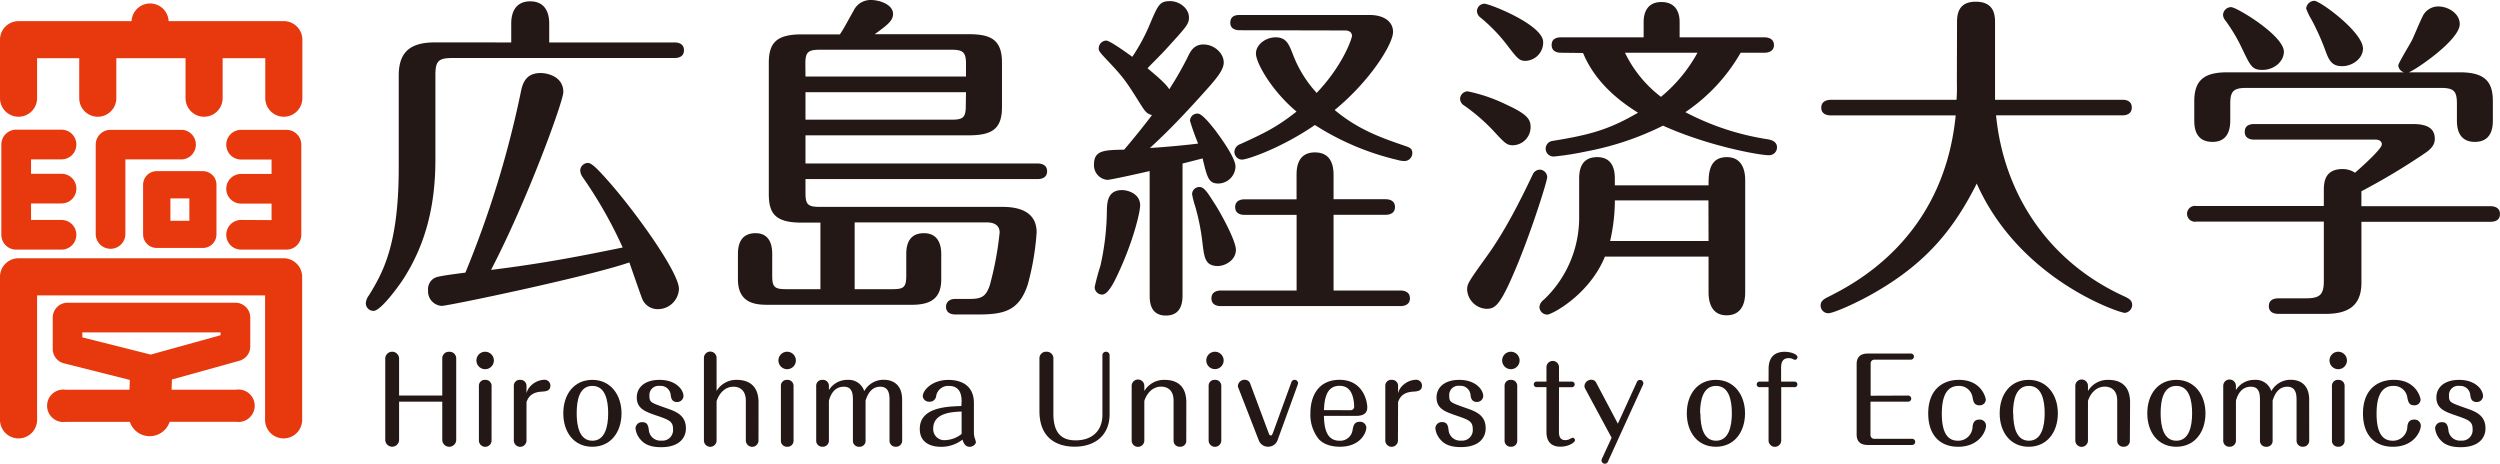
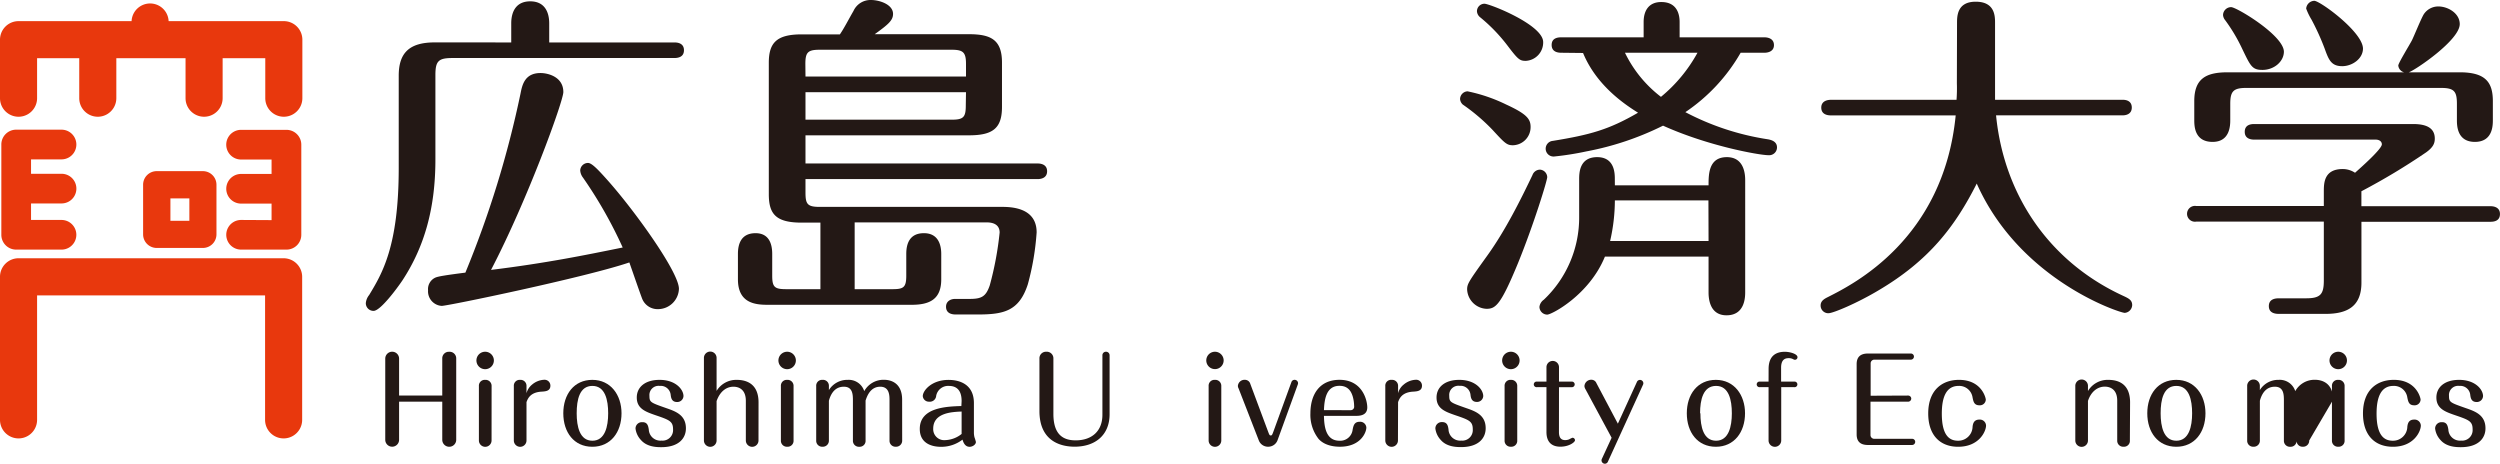
<svg xmlns="http://www.w3.org/2000/svg" viewBox="0 0 616.15 114.31">
  <title>アセット 1</title>
  <g id="レイヤー_2" data-name="レイヤー 2">
    <g id="レイヤー_1-2" data-name="レイヤー 1">
      <path d="M109,97.49v-9.1a1.61,1.61,0,0,1,1.69-1.69,1.63,1.63,0,0,1,1.75,1.69v20a1.72,1.72,0,0,1-3.44,0V99H98.36v9.39a1.7,1.7,0,0,1-3.41,0v-20a1.7,1.7,0,0,1,3.41,0v9.1Z" style="fill:#231815" />
      <path d="M121.72,88.84a2.15,2.15,0,1,1-2.15-2.15A2.15,2.15,0,0,1,121.72,88.84Zm-.57,19.72a1.56,1.56,0,0,1-3.12,0V95.14a1.44,1.44,0,0,1,1.55-1.52,1.48,1.48,0,0,1,1.58,1.52Z" style="fill:#231815" />
      <path d="M129.76,108.56a1.56,1.56,0,0,1-3.12,0V95.14a1.43,1.43,0,0,1,1.54-1.52,1.46,1.46,0,0,1,1.58,1.52v1.78a4.09,4.09,0,0,1,1.4-2.15,4.92,4.92,0,0,1,2.92-1.17,1.44,1.44,0,0,1,1.57,1.46c0,1.35-1.26,1.4-2.11,1.46-2.89.14-3.47,1.77-3.78,2.58Z" style="fill:#231815" />
      <path d="M153.18,101.86c0,4.64-2.66,8.25-7.19,8.25s-7.16-3.58-7.16-8.25,2.64-8.24,7.16-8.24S153.18,97.35,153.18,101.86Zm-11.05,0c0,3.29.75,6.76,3.87,6.76s3.89-3.52,3.89-6.76-.72-6.75-3.89-6.75S142.13,98.51,142.13,101.86Z" style="fill:#231815" />
      <path d="M159.9,105.84a2.86,2.86,0,0,0,3.15,2.75,2.59,2.59,0,0,0,2.83-2.78c0-2-.92-2.32-4.44-3.52-2.37-.83-4.5-1.6-4.5-4.32,0-2.52,2-4.35,5.62-4.35,4,0,5.89,2.4,5.89,4a1.53,1.53,0,0,1-1.58,1.46c-1.34,0-1.48-1.06-1.57-1.74a2.46,2.46,0,0,0-2.69-2.23,2.26,2.26,0,0,0-2.55,2.46c0,1.57.29,1.66,4.1,3,2.31.8,4.89,1.69,4.89,5,0,2.46-1.77,4.64-6.07,4.64-1.26,0-3.54-.09-5-1.75a5,5,0,0,1-1.35-2.84,1.56,1.56,0,0,1,1.63-1.57C159.59,104,159.76,105,159.9,105.84Z" style="fill:#231815" />
      <path d="M186.94,108.56a1.56,1.56,0,0,1-3.12,0V98.8c0-2.89-1.8-3.49-3.06-3.49-1.6,0-3.26,1-4.15,3.55v9.7a1.56,1.56,0,0,1-3.12,0V88.21a1.56,1.56,0,0,1,3.12,0v8.13a5.67,5.67,0,0,1,4.95-2.72c2.75,0,5.39,1.23,5.39,5.56Z" style="fill:#231815" />
      <path d="M196.15,88.84A2.15,2.15,0,1,1,194,86.69,2.15,2.15,0,0,1,196.15,88.84Zm-.57,19.72a1.45,1.45,0,0,1-1.54,1.54,1.47,1.47,0,0,1-1.58-1.54V95.14A1.44,1.44,0,0,1,194,93.62a1.47,1.47,0,0,1,1.58,1.52Z" style="fill:#231815" />
      <path d="M222.35,108.56a1.49,1.49,0,0,1-1.55,1.54,1.47,1.47,0,0,1-1.57-1.54V98.72c0-1.23,0-3.41-2.29-3.41-2.49,0-3.29,2.46-3.61,3.41v9.85a1.45,1.45,0,0,1-1.54,1.54,1.47,1.47,0,0,1-1.58-1.54V98.8c0-1.46,0-3.49-2.23-3.49-1.89,0-3.09,1.26-3.69,3.46v9.79a1.49,1.49,0,0,1-1.55,1.54,1.47,1.47,0,0,1-1.58-1.54V95.14a1.44,1.44,0,0,1,1.55-1.52,1.45,1.45,0,0,1,1.58,1.43v1.09a5.32,5.32,0,0,1,4.64-2.52A4,4,0,0,1,213,96.4a5.42,5.42,0,0,1,4.84-2.8c1.66,0,4.5.71,4.5,4.92Z" style="fill:#231815" />
      <path d="M237,98.86c0-1.4-.31-3.75-3.15-3.75a3,3,0,0,0-3.12,2.46A1.57,1.57,0,0,1,229,99a1.5,1.5,0,0,1-1.57-1.37c0-1.35,2.15-4,6.36-4,2.4,0,6.24.86,6.24,5.73v7.3a4.89,4.89,0,0,0,.14,1.11,11,11,0,0,1,.35,1.15c0,.66-.83,1.2-1.55,1.2-1.18,0-1.57-1.17-1.75-1.77a8.57,8.57,0,0,1-5.32,1.77c-1.77,0-5.21-.54-5.21-4.41,0-5.29,6.55-5.52,10.25-5.64Zm0,2.57c-2.35.09-7,.29-7,4.21a2.71,2.71,0,0,0,3,2.83,6.78,6.78,0,0,0,4-1.52Z" style="fill:#231815" />
      <path d="M259.62,102c0,5.18,2.46,6.53,5.49,6.53,3.93,0,6.59-2.23,6.59-6.3V87.58a.86.86,0,0,1,.88-.89.87.87,0,0,1,.89.89v14.51c0,5.1-3.49,8-8.62,8-2.86,0-8.67-.95-8.67-8.79V88.38a1.61,1.61,0,0,1,1.69-1.69,1.63,1.63,0,0,1,1.75,1.69Z" style="fill:#231815" />
-       <path d="M292.37,108.56a1.44,1.44,0,0,1-1.55,1.54,1.47,1.47,0,0,1-1.58-1.54V98.75c0-3.26-2.35-3.46-3.06-3.46-1.75,0-3.37,1.17-4.15,3.52v9.76a1.56,1.56,0,0,1-3.12,0V95.14a1.56,1.56,0,0,1,3.12-.09v1.32A5.65,5.65,0,0,1,287,93.62c2.52,0,5.38,1,5.38,5.56Z" style="fill:#231815" />
      <path d="M301.58,88.84a2.14,2.14,0,1,1-2.15-2.15A2.15,2.15,0,0,1,301.58,88.84ZM301,108.56a1.56,1.56,0,0,1-3.12,0V95.14a1.43,1.43,0,0,1,1.54-1.52A1.47,1.47,0,0,1,301,95.14Z" style="fill:#231815" />
      <path d="M314.84,108.56a2.45,2.45,0,0,1-2.29,1.54,2.42,2.42,0,0,1-2.29-1.52l-5-12.85a1.34,1.34,0,0,1-.17-.63,1.63,1.63,0,0,1,1.71-1.49,1.37,1.37,0,0,1,1.35,1l4.44,11.91c.23.6.31.8.58.8s.34-.05.63-.83l4.49-12.34a.82.82,0,0,1,.77-.54.85.85,0,0,1,.86.8,1,1,0,0,1-.05.31Z" style="fill:#231815" />
      <path d="M326.3,102.49c.06,2.24.29,6.13,3.81,6.13a3.07,3.07,0,0,0,3.26-2.72c.2-1,.4-1.95,1.75-1.95a1.52,1.52,0,0,1,1.63,1.43c0,1.2-1.41,4.72-6.5,4.72-1.32,0-3.78-.23-5.29-1.95a9.62,9.62,0,0,1-2-6.24c0-4.78,2.32-8.3,7.18-8.3,5.72,0,6.84,5.15,6.84,6.79s-1.23,2.09-2.67,2.09Zm6.5-1.4a.86.86,0,0,0,.94-1,9,9,0,0,0-.29-2.17c-.46-1.75-1.43-2.83-3.32-2.83-3.26,0-3.72,3.29-3.83,6Z" style="fill:#231815" />
      <path d="M344.54,108.56a1.56,1.56,0,0,1-3.12,0V95.14A1.43,1.43,0,0,1,343,93.62a1.46,1.46,0,0,1,1.57,1.52v1.78a4,4,0,0,1,1.4-2.15,4.93,4.93,0,0,1,2.92-1.17,1.43,1.43,0,0,1,1.57,1.46c0,1.35-1.26,1.4-2.12,1.46-2.89.14-3.46,1.77-3.77,2.58Z" style="fill:#231815" />
      <path d="M357,105.84a2.87,2.87,0,0,0,3.15,2.75,2.59,2.59,0,0,0,2.83-2.78c0-2-.91-2.32-4.44-3.52-2.37-.83-4.49-1.6-4.49-4.32,0-2.52,2-4.35,5.61-4.35,4,0,5.9,2.4,5.9,4A1.52,1.52,0,0,1,364,99.06c-1.35,0-1.49-1.06-1.58-1.74a2.46,2.46,0,0,0-2.69-2.23,2.26,2.26,0,0,0-2.55,2.46c0,1.57.29,1.66,4.09,3,2.32.8,4.89,1.69,4.89,5,0,2.46-1.77,4.64-6.06,4.64-1.26,0-3.56-.09-5-1.75a5,5,0,0,1-1.34-2.84,1.56,1.56,0,0,1,1.63-1.57C356.71,104,356.88,105,357,105.84Z" style="fill:#231815" />
      <path d="M374.52,88.84a2.15,2.15,0,1,1-2.15-2.15A2.15,2.15,0,0,1,374.52,88.84Zm-.58,19.72a1.45,1.45,0,0,1-1.54,1.54,1.47,1.47,0,0,1-1.58-1.54V95.14a1.44,1.44,0,0,1,1.55-1.52,1.47,1.47,0,0,1,1.57,1.52Z" style="fill:#231815" />
      <path d="M384.22,106.47c0,1.06.29,2,1.54,2a2.76,2.76,0,0,0,.95-.18,5.84,5.84,0,0,1,.83-.4.61.61,0,0,1,.63.63c0,.46-1.46,1.57-3.6,1.57s-3.43-1.15-3.43-3.61V95.42h-2.35a.69.69,0,1,1,0-1.37h2.35V90.5a1.54,1.54,0,0,1,3.09,0v3.55h3.15a.69.69,0,0,1,.72.69.7.7,0,0,1-.72.69h-3.15Z" style="fill:#231815" />
      <path d="M390.73,95.88a1.63,1.63,0,0,1-.23-.72,1.68,1.68,0,0,1,1.72-1.57,1.33,1.33,0,0,1,1.23.83l5.29,10,4.7-10.3a.82.82,0,0,1,.75-.49.84.84,0,0,1,.83.77.88.88,0,0,1-.06.37l-8.67,19a.81.81,0,0,1-.75.52.84.84,0,0,1-.83-.8.83.83,0,0,1,.06-.34l2.43-5.26Z" style="fill:#231815" />
      <path d="M430.08,101.86c0,4.64-2.67,8.25-7.19,8.25s-7.16-3.58-7.16-8.25,2.64-8.24,7.16-8.24S430.08,97.35,430.08,101.86Zm-11,0c0,3.29.74,6.76,3.86,6.76s3.89-3.52,3.89-6.76-.72-6.75-3.89-6.75S419,98.51,419,101.86Z" style="fill:#231815" />
      <path d="M435.89,90.93c0-3.52,2.17-4.23,4-4.23,1.23,0,3.12.51,3.12,1.34a.63.63,0,0,1-.61.63c-.14,0-.2,0-.63-.23a2.33,2.33,0,0,0-.94-.17c-.86,0-1.86.32-1.86,2.35v3.43h3.24a.69.69,0,1,1,0,1.37H439v13.14a1.56,1.56,0,0,1-3.12,0V95.42h-2.15a.69.69,0,1,1,0-1.37h2.15Z" style="fill:#231815" />
      <path d="M470.25,97.49a.77.77,0,0,1,.8.74.78.78,0,0,1-.8.77H461v8.27a.93.93,0,0,0,.89.88h9.36a.74.74,0,0,1,.77.75.77.77,0,0,1-.77.77H460.37c-1.86,0-2.78-.86-2.78-2.6V89.73c0-1.74.94-2.6,2.78-2.6h10.56a.75.75,0,0,1,.78.74.76.76,0,0,1-.78.77h-9a.91.91,0,0,0-.89.89v8Z" style="fill:#231815" />
      <path d="M489.48,104.87c0,1.46-1.72,5.24-6.87,5.24-4.49,0-7.38-2.87-7.38-8.21,0-5.87,3.55-8.28,7.58-8.28,5.64,0,6.61,4.52,6.61,4.87a1.46,1.46,0,0,1-1.57,1.4c-1.29,0-1.49-.89-1.69-1.92a3.33,3.33,0,0,0-3.43-2.86c-2.89,0-4.15,2.46-4.15,6.84,0,5.55,2,6.67,4,6.67a3.52,3.52,0,0,0,3.58-3.44c.08-.63.23-1.77,1.69-1.77A1.53,1.53,0,0,1,489.48,104.87Z" style="fill:#231815" />
-       <path d="M507.18,101.86c0,4.64-2.66,8.25-7.18,8.25s-7.16-3.58-7.16-8.25,2.63-8.24,7.16-8.24S507.18,97.35,507.18,101.86Zm-11,0c0,3.29.74,6.76,3.86,6.76s3.89-3.52,3.89-6.76-.72-6.75-3.89-6.75S496.13,98.51,496.13,101.86Z" style="fill:#231815" />
      <path d="M524.93,108.56a1.44,1.44,0,0,1-1.54,1.54,1.47,1.47,0,0,1-1.58-1.54V98.75c0-3.26-2.35-3.46-3.06-3.46-1.75,0-3.37,1.17-4.15,3.52v9.76a1.56,1.56,0,0,1-3.12,0V95.14a1.56,1.56,0,0,1,3.12-.09v1.32a5.65,5.65,0,0,1,5-2.75c2.52,0,5.38,1,5.38,5.56Z" style="fill:#231815" />
      <path d="M543.56,101.86c0,4.64-2.66,8.25-7.18,8.25s-7.16-3.58-7.16-8.25,2.63-8.24,7.16-8.24S543.56,97.35,543.56,101.86Zm-11.05,0c0,3.29.75,6.76,3.87,6.76s3.89-3.52,3.89-6.76-.72-6.75-3.89-6.75S532.51,98.51,532.51,101.86Z" style="fill:#231815" />
-       <path d="M569.13,108.56a1.49,1.49,0,0,1-1.55,1.54,1.47,1.47,0,0,1-1.57-1.54V98.72c0-1.23,0-3.41-2.29-3.41-2.49,0-3.29,2.46-3.61,3.41v9.85a1.45,1.45,0,0,1-1.54,1.54,1.47,1.47,0,0,1-1.58-1.54V98.8c0-1.46,0-3.49-2.23-3.49-1.89,0-3.09,1.26-3.69,3.46v9.79a1.49,1.49,0,0,1-1.55,1.54,1.47,1.47,0,0,1-1.58-1.54V95.14a1.56,1.56,0,0,1,3.12-.09v1.09a5.31,5.31,0,0,1,4.64-2.52,4,4,0,0,1,4.09,2.78,5.42,5.42,0,0,1,4.83-2.8c1.66,0,4.5.71,4.5,4.92Z" style="fill:#231815" />
+       <path d="M569.13,108.56a1.49,1.49,0,0,1-1.55,1.54,1.47,1.47,0,0,1-1.57-1.54V98.72v9.85a1.45,1.45,0,0,1-1.54,1.54,1.47,1.47,0,0,1-1.58-1.54V98.8c0-1.46,0-3.49-2.23-3.49-1.89,0-3.09,1.26-3.69,3.46v9.79a1.49,1.49,0,0,1-1.55,1.54,1.47,1.47,0,0,1-1.58-1.54V95.14a1.56,1.56,0,0,1,3.12-.09v1.09a5.31,5.31,0,0,1,4.64-2.52,4,4,0,0,1,4.09,2.78,5.42,5.42,0,0,1,4.83-2.8c1.66,0,4.5.71,4.5,4.92Z" style="fill:#231815" />
      <path d="M578.43,88.84a2.15,2.15,0,1,1-2.15-2.15A2.15,2.15,0,0,1,578.43,88.84Zm-.58,19.72a1.45,1.45,0,0,1-1.54,1.54,1.47,1.47,0,0,1-1.58-1.54V95.14a1.44,1.44,0,0,1,1.55-1.52,1.47,1.47,0,0,1,1.57,1.52Z" style="fill:#231815" />
      <path d="M596.64,104.87c0,1.46-1.72,5.24-6.87,5.24-4.5,0-7.39-2.87-7.39-8.21,0-5.87,3.55-8.28,7.59-8.28,5.64,0,6.61,4.52,6.61,4.87a1.46,1.46,0,0,1-1.58,1.4c-1.29,0-1.48-.89-1.69-1.92a3.32,3.32,0,0,0-3.43-2.86c-2.89,0-4.15,2.46-4.15,6.84,0,5.55,2,6.67,4,6.67a3.52,3.52,0,0,0,3.58-3.44c.08-.63.23-1.77,1.69-1.77A1.54,1.54,0,0,1,596.64,104.87Z" style="fill:#231815" />
      <path d="M603.42,105.84a2.86,2.86,0,0,0,3.15,2.75,2.59,2.59,0,0,0,2.83-2.78c0-2-.91-2.32-4.43-3.52-2.38-.83-4.5-1.6-4.5-4.32,0-2.52,2-4.35,5.61-4.35,4,0,5.89,2.4,5.89,4a1.52,1.52,0,0,1-1.57,1.46c-1.35,0-1.49-1.06-1.58-1.74a2.46,2.46,0,0,0-2.69-2.23,2.26,2.26,0,0,0-2.55,2.46c0,1.57.29,1.66,4.1,3,2.32.8,4.89,1.69,4.89,5,0,2.46-1.78,4.64-6.07,4.64-1.26,0-3.55-.09-5-1.75a5,5,0,0,1-1.34-2.84,1.56,1.56,0,0,1,1.63-1.57C603.1,104,603.27,105,603.42,105.84Z" style="fill:#231815" />
      <path d="M126,10.46V5.77c0-3.09,1.34-5.44,4.68-5.44,3.51,0,4.68,2.59,4.68,5.44v4.69h30.87c.75,0,2.34.17,2.34,1.92S167,14.3,166.19,14.3H111.49c-3.43,0-4.18.75-4.18,4.18V39.31c0,11.79-2.59,21.33-8.12,29.78-1.34,2-5.44,7.53-7.11,7.53a1.89,1.89,0,0,1-1.92-1.92,3.7,3.7,0,0,1,.83-2c3.18-5.27,7.28-12,7.28-31.28V18.65c0-5.52,2.51-8.2,8.87-8.2ZM128.3,23c.42-2.17,1.09-5,4.93-5,1.67,0,5.61.84,5.61,4.69,0,2.26-8.87,26.68-17.82,43.83,13.55-1.67,23-3.6,32.45-5.52a108,108,0,0,0-9.79-17.23A3.24,3.24,0,0,1,143,42a1.93,1.93,0,0,1,1.92-1.84c.92,0,2.43,1.59,4.68,4.1,6.53,7.28,17.73,22.75,17.73,26.93a5.18,5.18,0,0,1-5.19,5,4.08,4.08,0,0,1-3.85-2.51c-.5-1.26-2.51-7.11-3.18-9-10.54,3.6-44.67,10.71-46.26,10.71a3.6,3.6,0,0,1-3.35-3.85,3.11,3.11,0,0,1,1.76-3.1c.67-.33,2.93-.67,7.44-1.25A248.93,248.93,0,0,0,128.3,23Z" style="fill:#231815" />
      <path d="M202.2,54.87h-4.6c-6.36,0-8.12-2.09-8.12-7V15.47c0-4.94,1.93-7,8.12-7H207c1.09-1.59,2.18-3.76,3.35-5.77A4.61,4.61,0,0,1,214.66,0c2.09,0,5.44,1.09,5.44,3.43,0,1.59-1.17,2.59-4.52,5h23.25c5.44,0,8.12,1.42,8.12,7V26.35c0,5.27-2.26,7-8.12,7H198.52v6.94h57.21c.84,0,2.34.25,2.34,1.92s-1.5,1.93-2.34,1.93H198.52v3.34c0,2.85.5,3.51,3.51,3.51h45.09c5.19,0,8.37,1.92,8.37,6.28a64.76,64.76,0,0,1-2.17,12.79c-2.17,6.69-6,7.45-12.47,7.45h-5.27c-.83,0-2.42-.17-2.42-1.92,0-1.25,1-1.92,2.26-1.92H239c2.93,0,4-.59,4.94-3.35a79.82,79.82,0,0,0,2.43-13c0-1.92-1.51-2.51-3.18-2.51H210.64V71.27h9.29c2.76,0,3.43-.42,3.43-3.35V62.57c0-2.76,1-5.1,4.35-5.1,3.76,0,4.27,3.26,4.27,5.1v6.27c0,4.85-2.76,6.28-7.28,6.28H189.15c-3.18,0-7.28-.5-7.28-6.28V62.57c0-2.26.67-5.1,4.35-5.1,3.43,0,4.1,2.84,4.1,5.1v5.35c0,2.84.58,3.35,3.43,3.35h8.45Zm-3.68-36h39.56v-3.1c0-2.84-.67-3.51-3.51-3.51H202c-2.93,0-3.51.67-3.51,3.51Zm39.56,3.85H198.52v6.78h36c2.93,0,3.51-.59,3.51-3.51Z" style="fill:#231815" />
-       <path d="M283.34,42.16c-1.42.33-9.54,2.17-10.46,2.17a3.62,3.62,0,0,1-3.26-3.76c0-3.51,2.42-3.6,7.44-3.68,1.93-2.26,4.93-5.94,6.86-8.53-1-.25-1.51-.59-2.51-2.17-3.43-5.44-4.1-6.61-7.53-10.29-2.76-2.93-3.09-3.26-3.09-3.93A1.93,1.93,0,0,1,272.63,10c.92,0,5.19,3.1,6.44,4a46.69,46.69,0,0,0,4.43-8.28c1.92-4.52,2.34-5.44,4.85-5.44s4.68,1.92,4.68,4c0,1.67-.59,2.26-5.52,7.69-1.51,1.67-3.85,3.93-4.69,4.85,2.09,1.76,4.6,3.85,5.35,5.19a82.21,82.21,0,0,0,4.43-7.7c.75-1.59,1.59-3.35,4-3.35,2.68,0,5,2.17,5,4.43,0,2.09-2.18,4.43-6.19,8.87-5.69,6.27-9,9.45-12,12.21,3.18-.17,9.45-.75,11.88-1.09a57.77,57.77,0,0,1-2-5.6A1.8,1.8,0,0,1,295.22,28c1.09,0,3.35,2.93,4.35,4.18.33.5,4.93,6.44,4.93,8.87a4.3,4.3,0,0,1-4.18,4.18c-2.43,0-2.76-1.34-3.93-6.19-.67.17-4.18,1.09-4.94,1.26v32.2c0,1.51,0,5.27-4.1,5.27s-4-3.85-4-5.19ZM269.79,70.77a53.43,53.43,0,0,1,1.42-5.27,64.11,64.11,0,0,0,1.59-13.8c.08-1.84.17-4.85,3.76-4.85,1.34,0,4.44.84,4.44,3.76,0,1.76-1.76,8.95-5.35,16.64-.92,2-2.51,5.35-4,5.35A1.85,1.85,0,0,1,269.79,70.77Zm26.6-10.62a54.66,54.66,0,0,0-1.84-9.37,20.89,20.89,0,0,1-.75-2.93,1.79,1.79,0,0,1,1.84-1.76c1.17,0,2,1.42,3.77,4.18,1.67,2.59,5.19,9.12,5.19,11.29,0,2.59-2.68,4-4.43,4C297,65.58,296.81,63.4,296.39,60.14Zm23.17-7.19H306.76c-.75,0-2.34-.17-2.34-1.92s1.67-1.92,2.34-1.92h12.79V43.25c0-1.42,0-5.69,4.52-5.69s4.6,4.18,4.6,5.69V49.1h12.8c.84,0,2.34.25,2.34,1.92s-1.5,1.92-2.34,1.92h-12.8V71.6h16.48c.84,0,2.34.25,2.34,1.92s-1.51,1.92-2.34,1.92H300.91c-.75,0-2.34-.17-2.34-1.92s1.67-1.92,2.34-1.92h18.65Zm-14-45.51c-.75,0-2.34-.17-2.34-1.84,0-1.84,1.59-1.92,2.34-1.92h32c3.35,0,5.77,1.51,5.77,4.18,0,3-5.69,12.13-14.39,19.24C334.78,32,340.55,34,346.41,36c1.25.42,1.67.75,1.67,1.76a1.93,1.93,0,0,1-1.84,1.92,5.64,5.64,0,0,1-1.76-.25,65.29,65.29,0,0,1-20.41-8.62c-8.28,5.69-16.64,8.53-18,8.53a1.93,1.93,0,0,1-1.84-1.92,2.11,2.11,0,0,1,1.51-1.92c5.85-2.68,8.86-4.1,13.8-8-6.11-5.1-10-12-10-14.3s2.51-4,4.85-4c2.59,0,3.26,1.67,4.18,4a29.51,29.51,0,0,0,5.94,9.7c6.53-6.86,8.7-13.47,8.7-14.05,0-.84-.67-1.34-1.67-1.34Z" style="fill:#231815" />
      <path d="M372.88,35.8c-1.51,0-2-.5-5-3.76a47.28,47.28,0,0,0-7.36-6.27,2.06,2.06,0,0,1-.67-1.34,1.93,1.93,0,0,1,1.84-1.92,39.81,39.81,0,0,1,9.54,3.26c5.1,2.34,6,3.59,6,5.52A4.47,4.47,0,0,1,372.88,35.8Zm8.45,7.86c0,.84-3.34,11.71-7.19,21.16-4.27,10.37-5.52,11.29-7.78,11.29a5,5,0,0,1-4.77-4.77c0-1.42.42-2,5.1-8.53,4.43-6.19,8.2-13.8,11-19.66a2,2,0,0,1,1.84-1.34A1.91,1.91,0,0,1,381.33,43.66ZM376.06,15c-1.5,0-1.92-.33-4.52-3.76a41.08,41.08,0,0,0-6.69-6.94,2.07,2.07,0,0,1-.84-1.5A1.86,1.86,0,0,1,365.86.92c1.26,0,14.47,5.19,14.47,9.45A4.53,4.53,0,0,1,376.06,15ZM398,45.67h23.09c0-2.68,0-6.94,4.51-6.94s4.52,4.69,4.52,5.77V71.94c0,1.17,0,5.77-4.6,5.77-4.43,0-4.43-4.69-4.43-5.77v-8.7H395.55c-3.85,9.45-13.13,14.3-14.22,14.3a1.94,1.94,0,0,1-1.92-1.92,2.54,2.54,0,0,1,1.09-1.76,27.86,27.86,0,0,0,8.7-20.41V44.17c0-1.59.08-5.44,4.44-5.44s4.35,4.1,4.35,5.44ZM384.76,13c-.75,0-2.34-.17-2.34-1.92S384,9.2,384.76,9.2h20.33V5.44c0-3,1.42-4.94,4.35-4.94,4.1,0,4.52,3.35,4.52,4.94V9.2h20.91c.76,0,2.34.25,2.34,1.92S435.54,13,434.87,13H429a44,44,0,0,1-13.63,14.64,64.35,64.35,0,0,0,20.33,6.69q2.26.38,2.26,2a1.93,1.93,0,0,1-2.09,1.92c-2.26,0-14.89-2.26-26-7.28A72.09,72.09,0,0,1,391,37.31a71.85,71.85,0,0,1-7.95,1.26,1.93,1.93,0,0,1-.34-3.85c9.21-1.5,13.8-2.76,21-6.94-3.18-2-10.2-6.61-13.55-14.72Zm36.3,36.39H398a44.82,44.82,0,0,1-1.17,10h24.26ZM400.49,13a30.23,30.23,0,0,0,8.87,10.87,37.07,37.07,0,0,0,9-10.87Z" style="fill:#231815" />
      <path d="M482.33,5.69c0-1.67,0-5.27,4.6-5.27,4.77,0,4.77,3.6,4.77,5.27V24.59h31.45c.83,0,2.25.25,2.25,1.92s-1.5,1.92-2.25,1.92h-31.2c1.92,19.49,13,36.05,31.37,44.5,1.25.59,2.18,1,2.18,2.26a2,2,0,0,1-1.84,1.92c-1.17,0-25.85-8-36.47-31.87-5.36,10.62-11.79,19-24.26,26.35-5.19,3.1-11.12,5.61-12.3,5.61a1.89,1.89,0,0,1-1.92-1.92c0-1.17,1-1.67,1.84-2.09C456.65,70.1,479,59,482,28.44H451.21c-.84,0-2.34-.25-2.34-1.92s1.59-1.92,2.34-1.92h31a39.81,39.81,0,0,0,.08-4.1Z" style="fill:#231815" />
      <path d="M572.73,47.26c0-2.09,0-5.6,4.69-5.6a5.52,5.52,0,0,1,3,.92c1.59-1.42,6.61-5.86,6.61-7,0-.75-.67-1.17-1.51-1.17H555.58c-.75,0-2.34-.17-2.34-1.92s1.51-1.92,2.34-1.92h39.15c3.34,0,5.35,1,5.35,3.6,0,1.26-.5,2.18-2.09,3.35a161.83,161.83,0,0,1-16,9.62v3.68H613.8c.67,0,2.34.17,2.34,1.92s-1.5,1.92-2.34,1.92H582v15c0,5.77-3.35,7.7-8.87,7.7H561.77c-.67,0-2.59,0-2.59-1.92s1.92-1.92,2.59-1.92h6.61c3.51,0,4.35-1,4.35-4.35V54.62H541.28a1.95,1.95,0,1,1,0-3.85h31.45Zm33.46-29.44c6.28,0,8.2,2.34,8.2,7.11v4.6c0,1.34,0,5.44-4.43,5.44s-4.43-4.1-4.43-5.44V25.6c0-3.09-.67-3.93-3.93-3.93h-48c-3.17,0-3.93.84-3.93,3.93v3.93c0,1.25,0,5.44-4.35,5.44-4.52,0-4.52-4-4.52-5.44v-4.6c0-5.44,2.76-7.11,8.2-7.11h43.5a1.93,1.93,0,0,1-1.42-1.67c0-.59,2.84-5.19,3.35-6.19s2.26-5.35,2.93-6.44a4.27,4.27,0,0,1,3.6-1.93c2.34,0,5.27,1.67,5.27,4.35,0,3.93-10.87,11.29-12.55,11.88Zm-48.6-.59c-2.51,0-2.92-.92-4.93-5.1a41.8,41.8,0,0,0-4.27-7.19,2.2,2.2,0,0,1-.5-1.26,2,2,0,0,1,2-1.92c1.34,0,13,7,13,11C562.86,15.14,560.52,17.23,557.59,17.23Zm19.66-.92c-2.76,0-3.35-1.67-4.35-4.43a60,60,0,0,0-3.18-7,15.79,15.79,0,0,1-1.34-2.76,2.08,2.08,0,0,1,2-1.92c1.42,0,12,7.7,12,11.8C582.35,14.47,579.76,16.31,577.25,16.31Z" style="fill:#231815" />
      <path d="M70,5.21H41.56a4.57,4.57,0,0,0-9.13,0H4.57A4.57,4.57,0,0,0,0,9.78V24.2a4.57,4.57,0,1,0,9.14,0V14.35H19.53V24.2a4.57,4.57,0,1,0,9.14,0V14.35H45.73V24.2a4.57,4.57,0,1,0,9.14,0V14.35H65.38V24.2a4.57,4.57,0,1,0,9.14,0V9.78A4.57,4.57,0,0,0,70,5.21Z" style="fill:#e8380d" />
      <path d="M15.16,39.28a3.66,3.66,0,0,0,0-7.32H4A3.65,3.65,0,0,0,.33,35.62V57.87A3.65,3.65,0,0,0,4,61.52H15.16a3.65,3.65,0,1,0,0-7.31H7.65V50.14h7.52a3.65,3.65,0,1,0,0-7.31H7.65V39.28Z" style="fill:#e8380d" />
      <path d="M59.42,54.21a3.65,3.65,0,1,0,0,7.31H70.6a3.65,3.65,0,0,0,3.66-3.65V35.62A3.66,3.66,0,0,0,70.6,32H59.42a3.66,3.66,0,1,0,0,7.32h7.51v3.55H59.42a3.65,3.65,0,1,0,0,7.31h7.51v4.07Z" style="fill:#e8380d" />
-       <path d="M45,32H27.25a3.65,3.65,0,0,0-3.66,3.66v22a3.65,3.65,0,1,0,7.31,0V39.28H45A3.66,3.66,0,0,0,45,32Z" style="fill:#e8380d" />
      <path d="M35.27,45.54V57.76a3.35,3.35,0,0,0,3.35,3.35H50a3.35,3.35,0,0,0,3.35-3.35V45.54A3.35,3.35,0,0,0,50,42.18H38.63A3.35,3.35,0,0,0,35.27,45.54ZM42,48.89h4.67v5.53H42Z" style="fill:#e8380d" />
      <path d="M69.89,63.65H4.6A4.57,4.57,0,0,0,0,68.23v35.25a4.57,4.57,0,1,0,9.14,0V72.8H65.33v30.68a4.57,4.57,0,1,0,9.14,0V68.23A4.58,4.58,0,0,0,69.89,63.65Z" style="fill:#e8380d" />
-       <path d="M58.21,96.05H42.29l.08-2.52L59,88.91a3.65,3.65,0,0,0,2.68-3.52V78.26A3.65,3.65,0,0,0,58,74.61H16.64A3.65,3.65,0,0,0,13,78.26V86a3.65,3.65,0,0,0,2.77,3.55L32,93.64l-.09,2.41H16.17a4,4,0,1,0,0,7.92H32a5.16,5.16,0,0,0,4.73,3.53h.18a5.17,5.17,0,0,0,4.9-3.54H58.21a4,4,0,1,0,0-7.92ZM20.29,81.92H54.36v.7L37.15,87.39,20.29,83.15Z" style="fill:#e8380d" />
    </g>
  </g>
</svg>